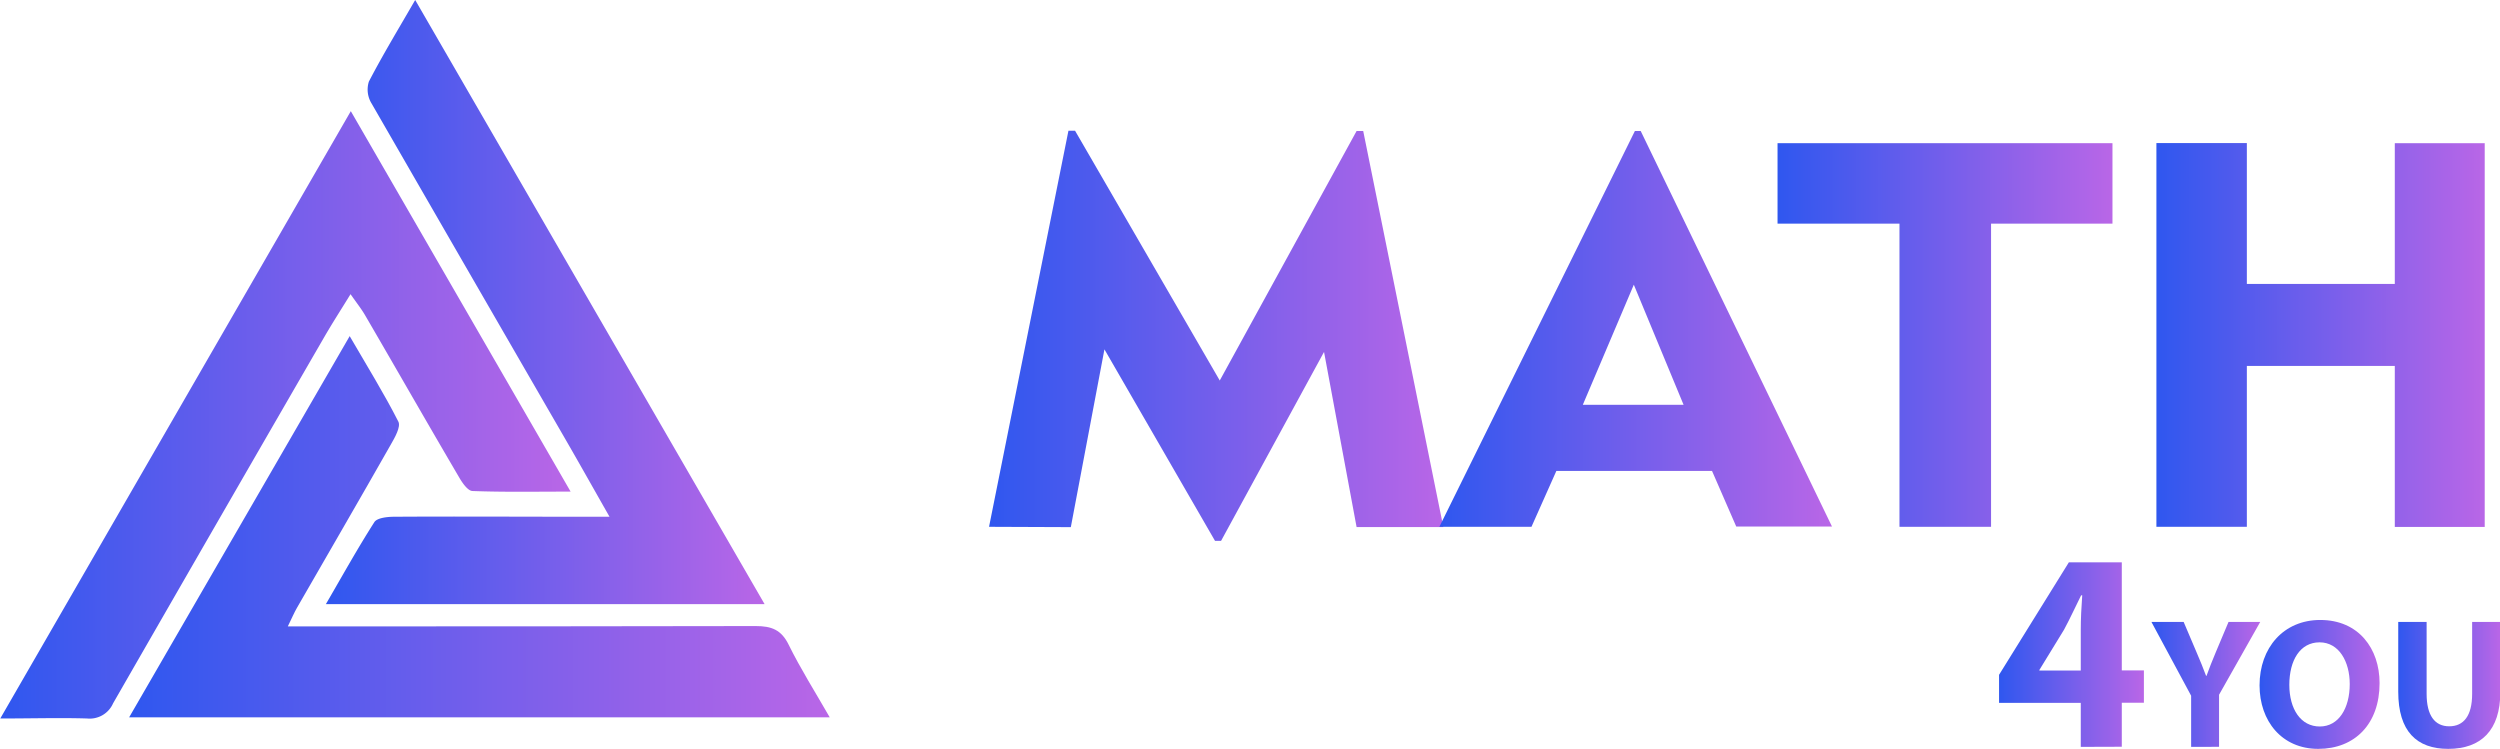
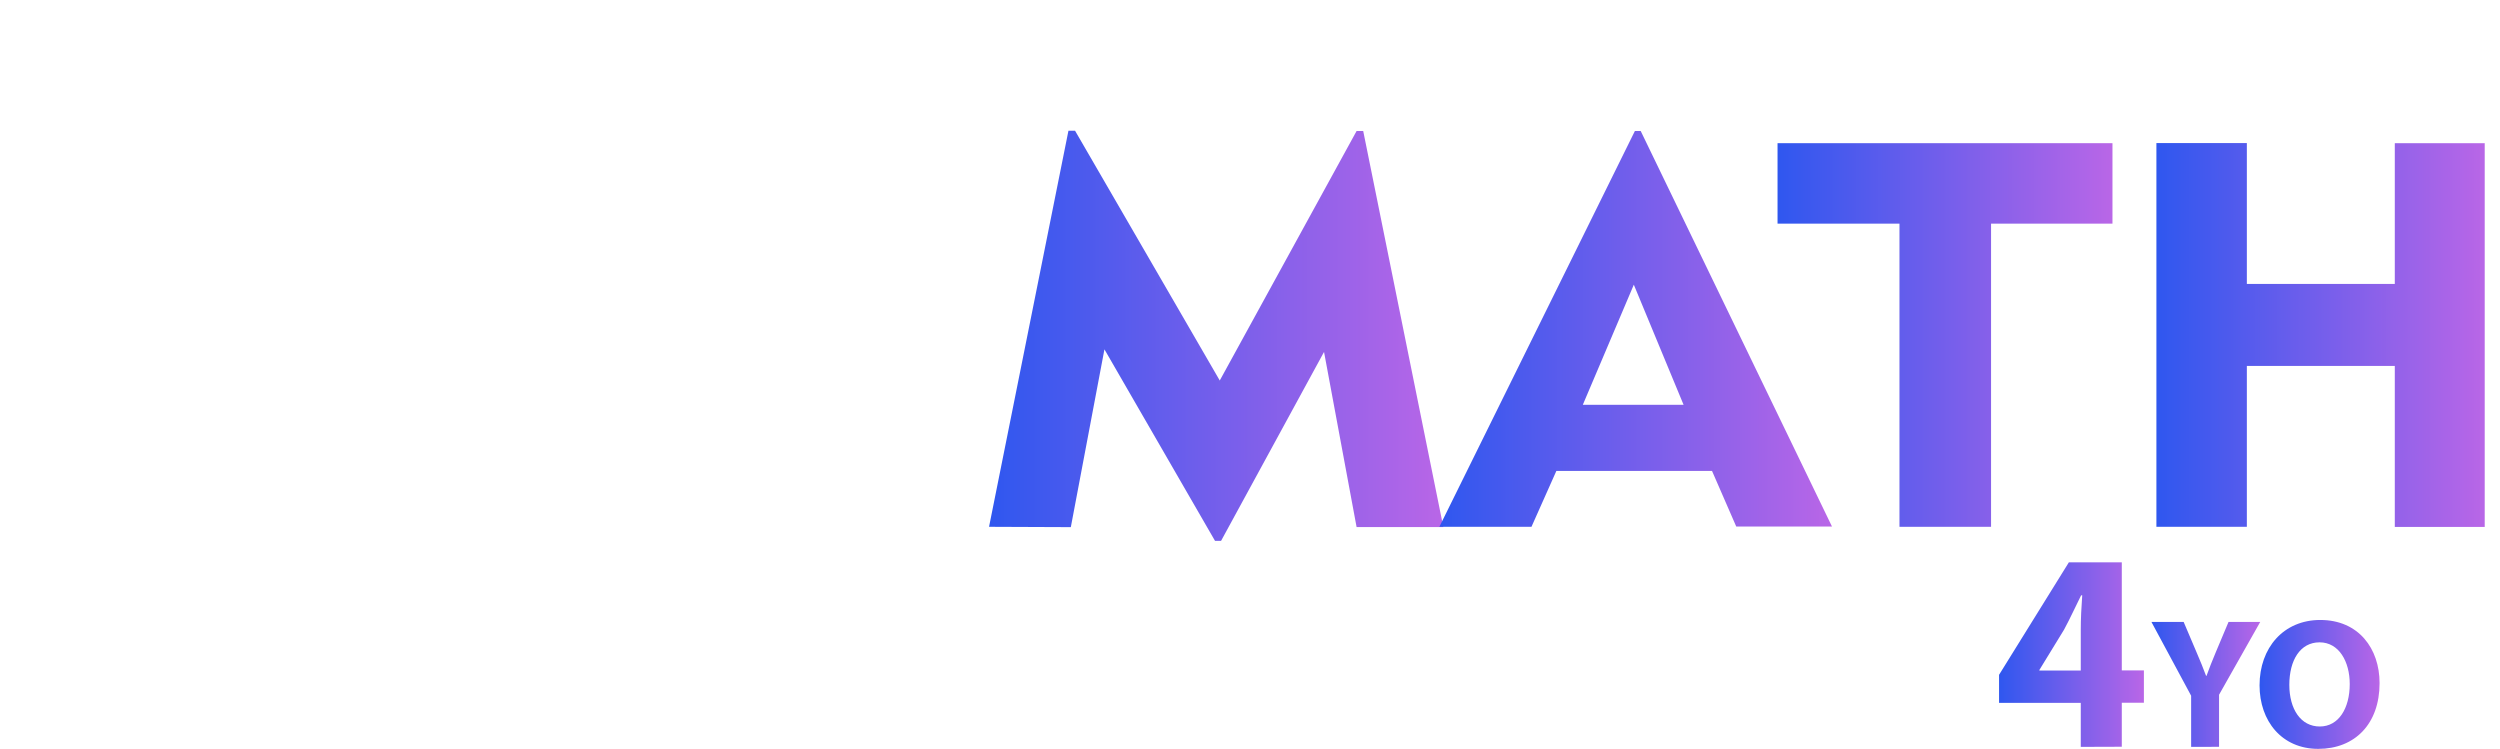
<svg xmlns="http://www.w3.org/2000/svg" xmlns:xlink="http://www.w3.org/1999/xlink" id="Слой_1" data-name="Слой 1" viewBox="0 0 377.84 113.18">
  <defs>
    <style>.cls-1{fill:url(#Безымянный_градиент_4);}.cls-2{fill:url(#Безымянный_градиент_4-2);}.cls-3{fill:url(#Безымянный_градиент_4-3);}.cls-4{fill:url(#Безымянный_градиент_4-4);}.cls-5{fill:url(#Безымянный_градиент_4-5);}.cls-6{fill:url(#Безымянный_градиент_4-6);}.cls-7{fill:url(#Безымянный_градиент_4-7);}.cls-8{fill:url(#Безымянный_градиент_4-8);}.cls-9{fill:url(#Безымянный_градиент_4-9);}.cls-10{fill:url(#Безымянный_градиент_4-10);}.cls-11{fill:url(#Безымянный_градиент_4-11);}</style>
    <linearGradient id="Безымянный_градиент_4" x1="154.73" y1="60.95" x2="223.43" y2="60.95" gradientUnits="userSpaceOnUse">
      <stop offset="0" stop-color="#2f57ef" />
      <stop offset="1" stop-color="#b966e7" />
    </linearGradient>
    <linearGradient id="Безымянный_градиент_4-2" x1="222.79" y1="59.93" x2="282.13" y2="59.93" xlink:href="#Безымянный_градиент_4" />
    <linearGradient id="Безымянный_градиент_4-3" x1="273.9" y1="60.83" x2="324.52" y2="60.83" xlink:href="#Безымянный_градиент_4" />
    <linearGradient id="Безымянный_градиент_4-4" x1="331.16" y1="60.83" x2="380.78" y2="60.83" xlink:href="#Безымянный_градиент_4" />
    <linearGradient id="Безымянный_градиент_4-5" x1="307.38" y1="109.14" x2="329.25" y2="109.14" xlink:href="#Безымянный_градиент_4" />
    <linearGradient id="Безымянный_градиент_4-6" x1="330.45" y1="113.64" x2="346.89" y2="113.64" xlink:href="#Безымянный_градиент_4" />
    <linearGradient id="Безымянный_градиент_4-7" x1="346.75" y1="113.64" x2="364.89" y2="113.64" xlink:href="#Безымянный_градиент_4" />
    <linearGradient id="Безымянный_градиент_4-8" x1="367.66" y1="113.79" x2="383.09" y2="113.79" xlink:href="#Безымянный_градиент_4" />
    <linearGradient id="Безымянный_градиент_4-9" x1="24.77" y1="89.82" x2="130.65" y2="89.82" xlink:href="#Безымянный_градиент_4" />
    <linearGradient id="Безымянный_градиент_4-10" x1="5.25" y1="72.92" x2="91.49" y2="72.92" xlink:href="#Безымянный_градиент_4" />
    <linearGradient id="Безымянный_градиент_4-11" x1="54.5" y1="55.86" x2="120.81" y2="55.86" xlink:href="#Безымянный_градиент_4" />
  </defs>
  <path class="cls-1" d="M154.73,89.82l12-59.86h1l21.87,37.75L210.28,30h1l12.11,59.86H210.28l-4.92-26.47L189.8,91.94h-.92L172.17,63l-5.08,26.87Z" transform="translate(-5.25 -10.2)" />
  <path class="cls-2" d="M222.79,89.82,252.34,30h.88l28.91,59.78H267.66L264,81.38H240.47l-3.76,8.44Zm21.68-18.44H259.7l-7.52-18.15Z" transform="translate(-5.25 -10.2)" />
  <path class="cls-3" d="M292.33,89.82V44H273.9V31.84h50.62V44H306.17V89.82Z" transform="translate(-5.25 -10.2)" />
  <path class="cls-4" d="M331.16,89.82v-58h13.67V53.11h22.36V31.84h13.59v58H367.19V65.51H344.83V89.82Z" transform="translate(-5.25 -10.2)" />
  <path class="cls-5" d="M319.73,123.08v-6.65H307.38v-4.24l10.55-17h8v16.33h3.34v4.89h-3.34v6.65Zm0-11.54v-6.17c0-1.67.09-3.39.22-5.19h-.17c-.9,1.8-1.63,3.43-2.58,5.19l-3.73,6.09v.08Z" transform="translate(-5.25 -10.2)" />
  <path class="cls-6" d="M336.41,123.08v-7.73l-6-11.15h4.87l1.93,4.54c.59,1.37,1,2.38,1.46,3.61h.06c.42-1.17.86-2.27,1.42-3.61l1.91-4.54h4.79l-6.22,11v7.87Z" transform="translate(-5.25 -10.2)" />
  <path class="cls-7" d="M364.89,113.44c0,6.19-3.75,9.94-9.27,9.94s-8.87-4.22-8.87-9.6c0-5.66,3.61-9.88,9.18-9.88C361.73,103.9,364.89,108.24,364.89,113.44Zm-13.64.26c0,3.69,1.74,6.3,4.6,6.3s4.53-2.75,4.53-6.42c0-3.38-1.62-6.3-4.56-6.3S351.25,110,351.25,113.7Z" transform="translate(-5.25 -10.2)" />
-   <path class="cls-8" d="M372,104.2v10.87c0,3.25,1.23,4.9,3.41,4.9s3.47-1.57,3.47-4.9V104.2h4.26v10.59c0,5.82-2.94,8.59-7.87,8.59-4.76,0-7.56-2.63-7.56-8.65V104.2Z" transform="translate(-5.25 -10.2)" />
-   <path class="cls-9" d="M130.65,118.61H24.77L58.1,61c2.63,4.54,5.18,8.64,7.36,12.93.39.77-.53,2.39-1.14,3.45-4.68,8.24-9.45,16.44-14.17,24.65-.44.76-.78,1.57-1.4,2.84h3.77c22.31,0,44.62,0,66.93-.05,2.41,0,3.89.56,5,2.83C126.24,111.28,128.4,114.69,130.65,118.61Z" transform="translate(-5.25 -10.2)" />
-   <path class="cls-10" d="M58.27,27l33.22,57.5c-5.35,0-10.08.09-14.81-.09-.7,0-1.53-1.19-2-2C69.89,74.26,65.18,66,60.42,57.83c-.54-.93-1.22-1.78-2.19-3.17C56.76,57.05,55.5,59,54.34,61q-16.05,27.74-32,55.5a3.86,3.86,0,0,1-3.92,2.29c-4.13-.13-8.27,0-13.13,0Z" transform="translate(-5.25 -10.2)" />
-   <path class="cls-11" d="M120.81,101.51H54.5c2.57-4.42,4.83-8.49,7.33-12.4.42-.65,2-.81,3-.81,9.6-.06,19.2,0,28.79,0h3.75c-2.42-4.25-4.46-7.89-6.55-11.51q-14.73-25.47-29.44-51A4,4,0,0,1,61,22.53c2.11-4.06,4.5-8,7-12.33Z" transform="translate(-5.25 -10.2)" />
</svg>